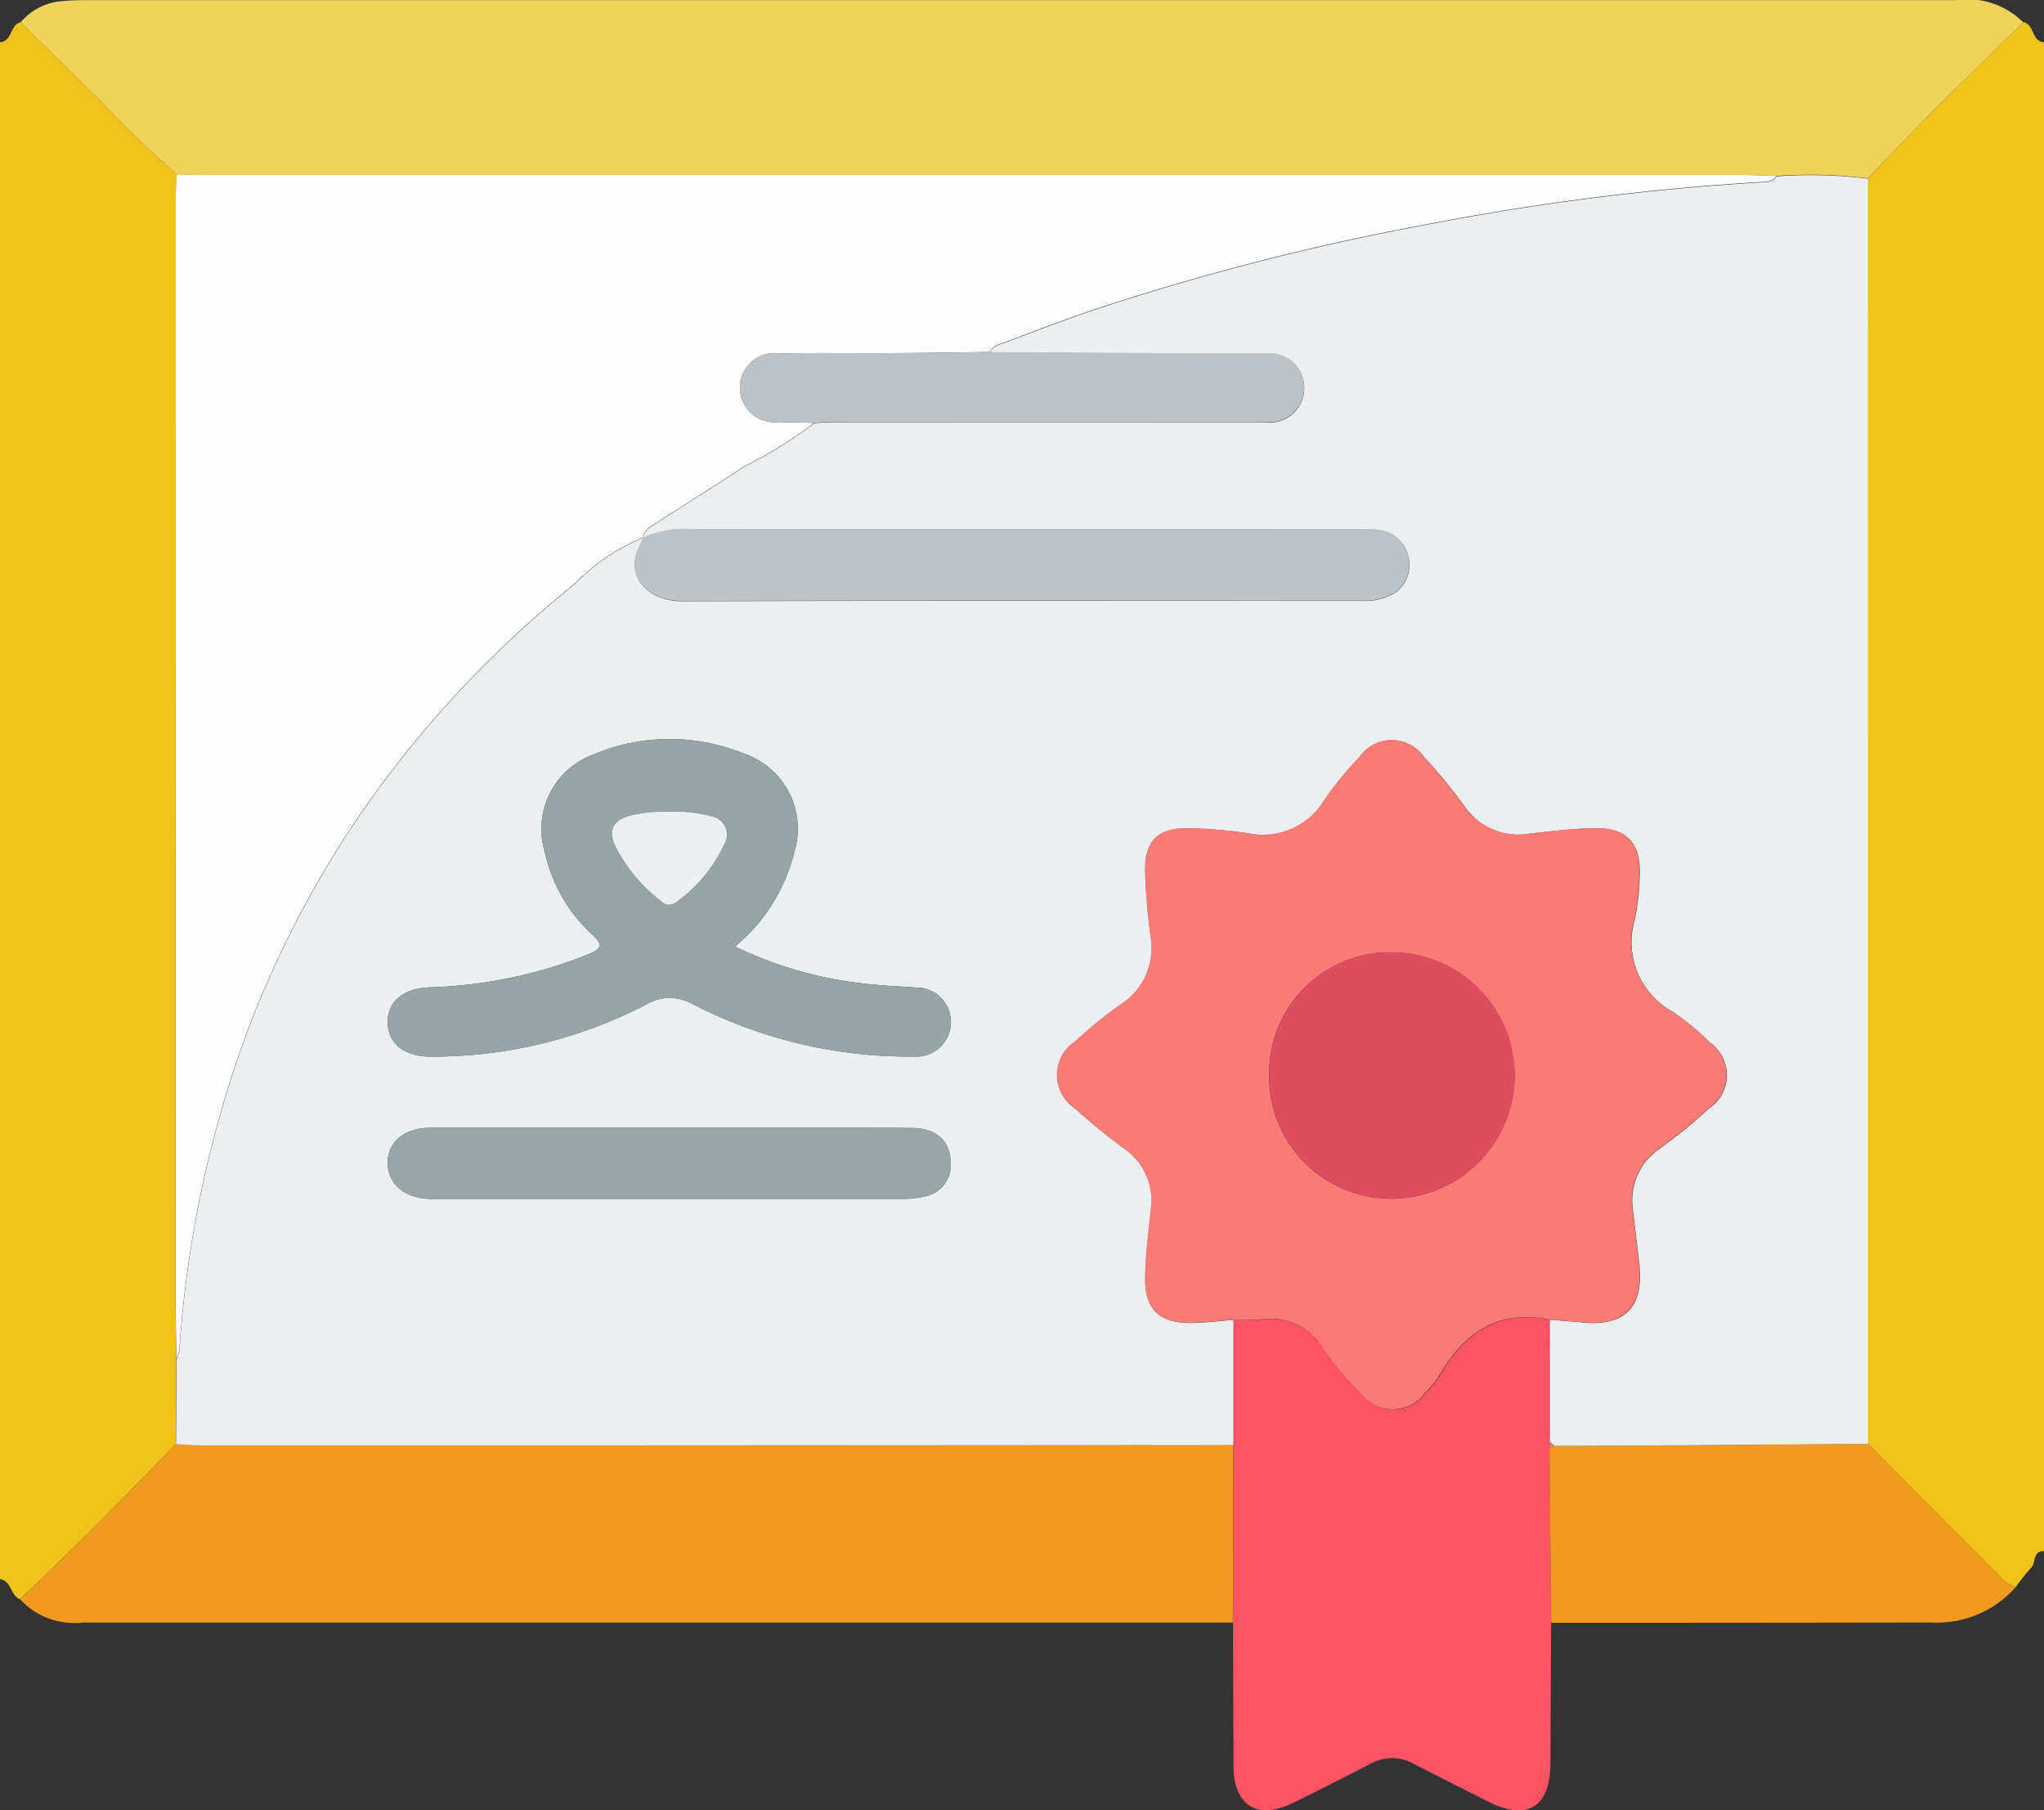
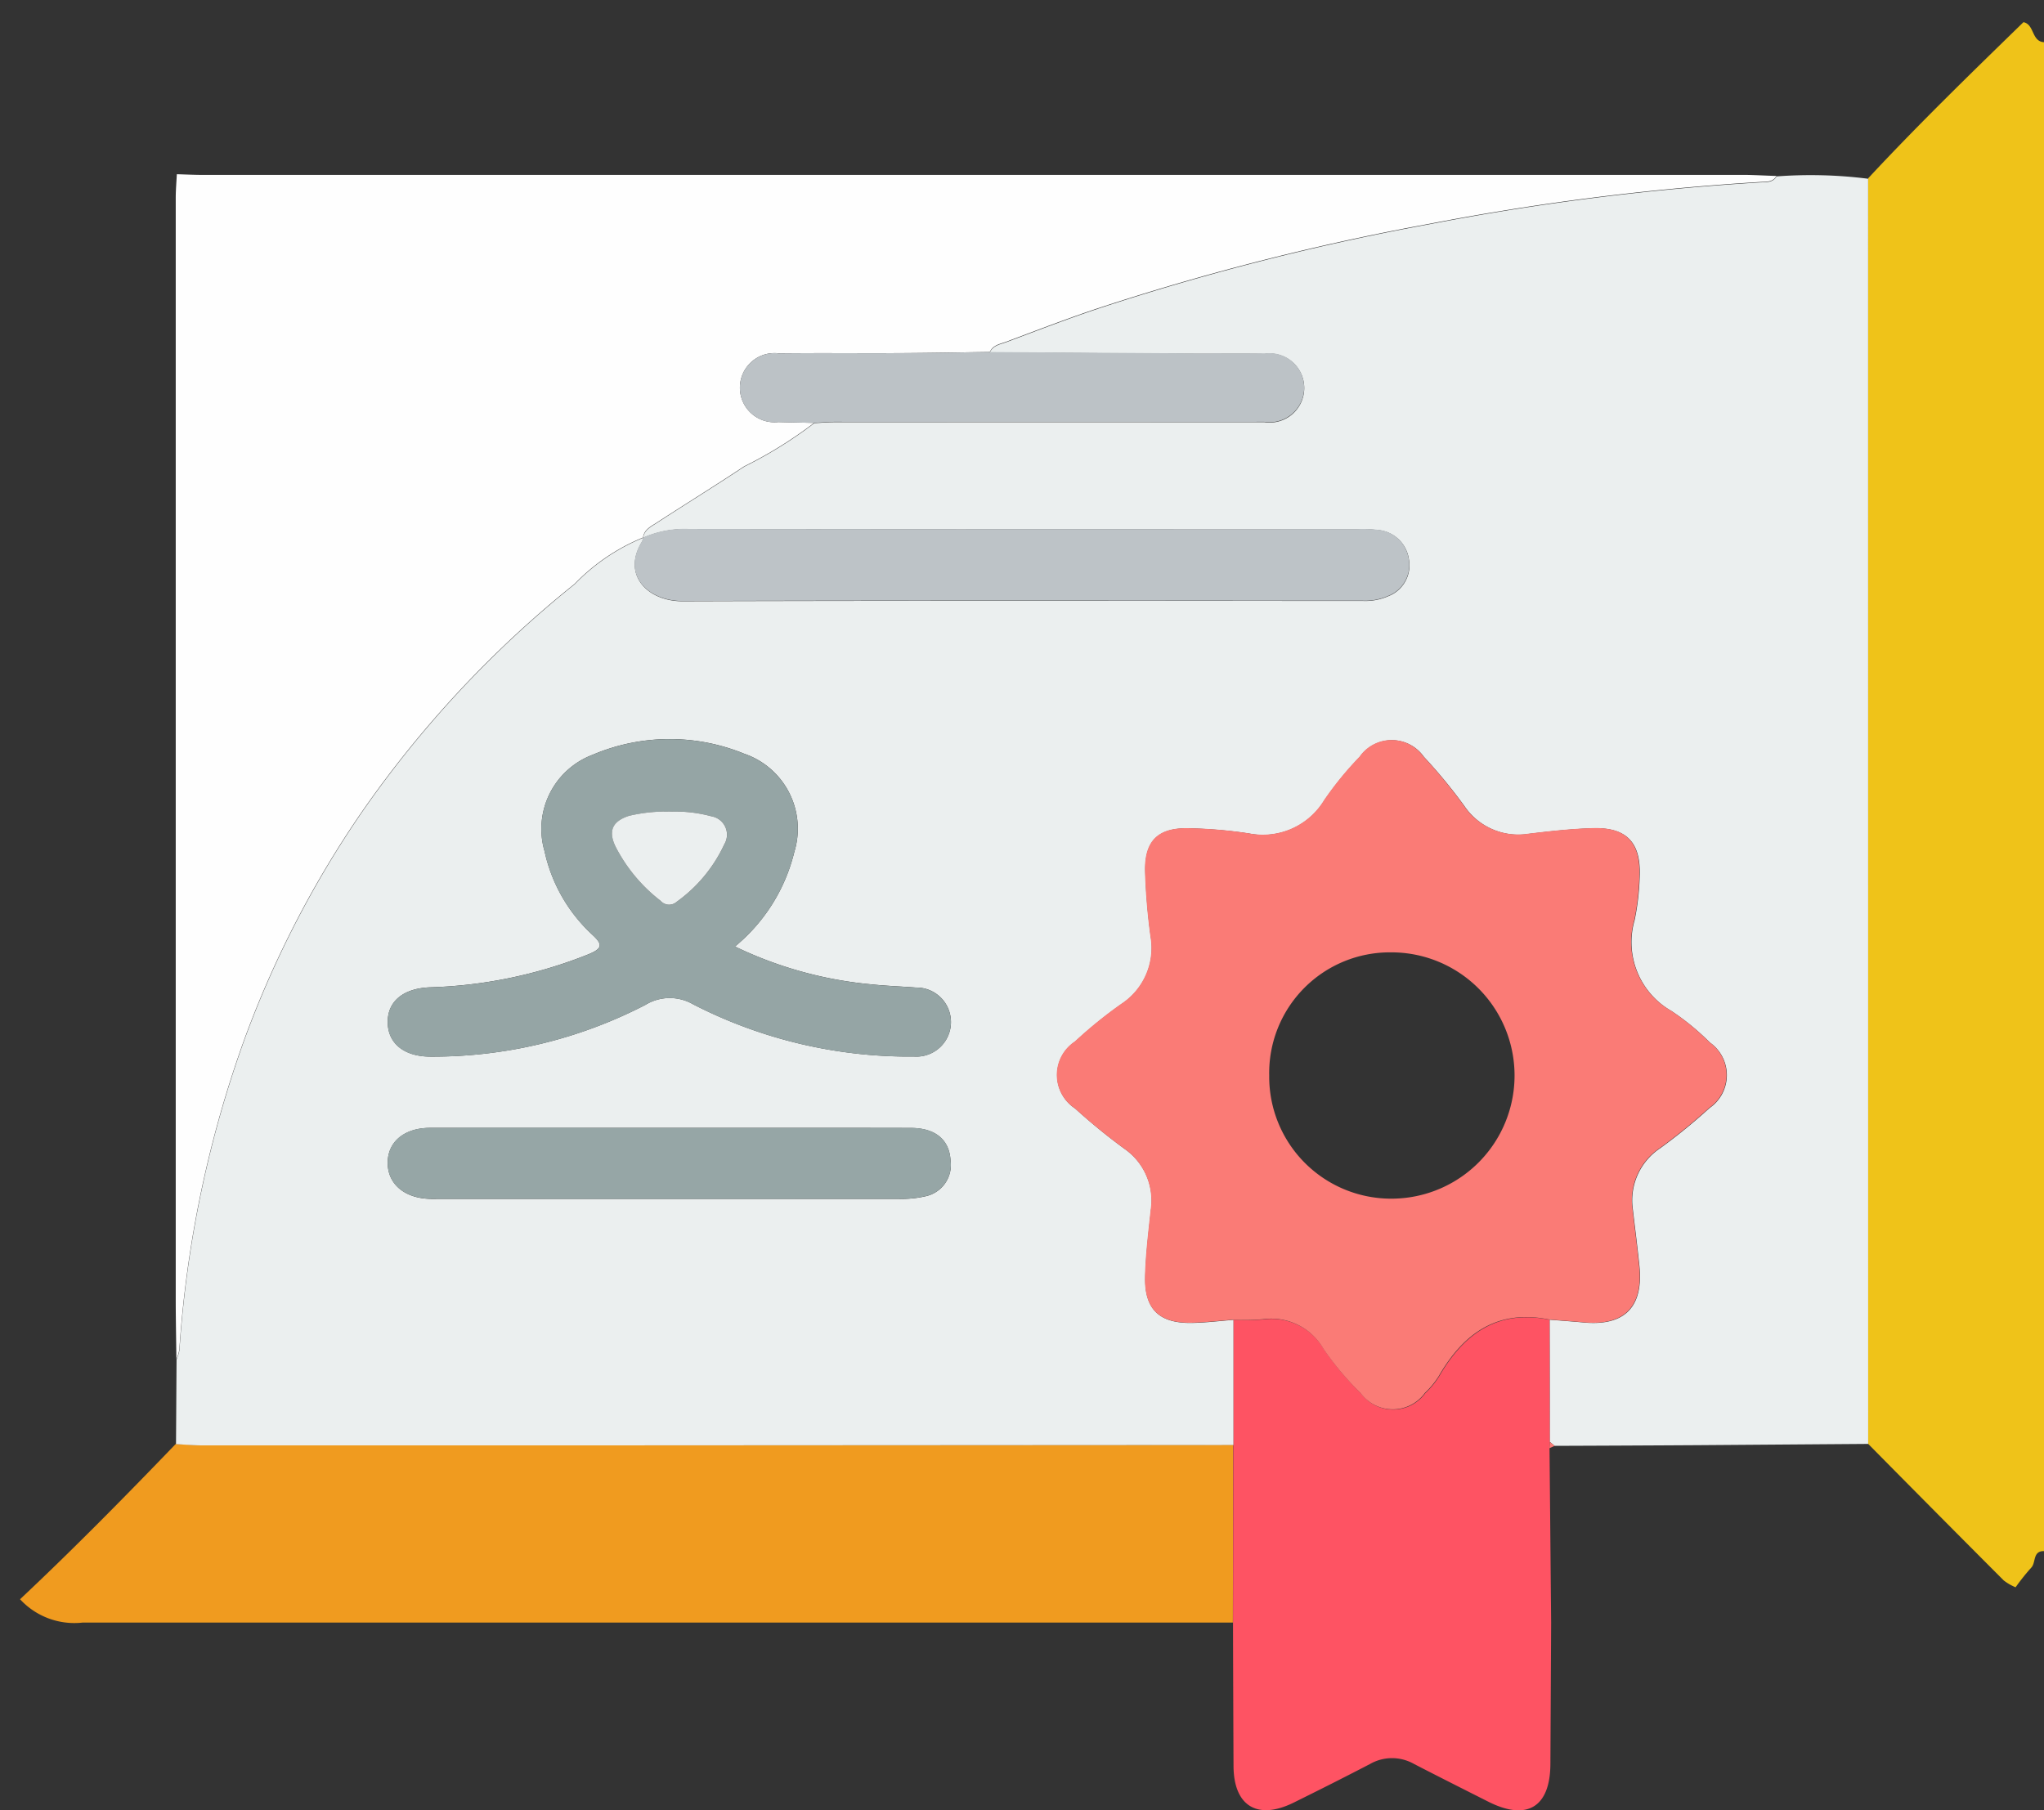
<svg xmlns="http://www.w3.org/2000/svg" width="74.812" height="66.264" viewBox="0 0 74.812 66.264">
  <rect x="0" y="0" width="74.812" height="66.264" fill="#333333" stroke="none" />
  <g id="Group_48084" data-name="Group 48084" transform="translate(0.427 -43.136)">
-     <path id="Path_34136" data-name="Path 34136" d="M.307,106.421c-.361-.131-.305-.675-.734-.738V49.43c.457-.034.357-.645.76-.735.965.951,1.921,1.911,2.9,2.85a38.129,38.129,0,0,0,2.815,2.719c-.014.291-.04.582-.04.873Q6,75.294,6,95.45c0,.73.016,1.46.024,2.19l-.02,3.1C4.147,102.669,2.263,104.581.307,106.421Z" transform="translate(0 -4.746)" fill="#efc31b" />
    <path id="Path_34137" data-name="Path 34137" d="M473.766,104.666c-.423-.008-.286.422-.469.608a8.034,8.034,0,0,0-.571.716,1.9,1.9,0,0,1-.432-.249q-2.488-2.492-4.963-5l0-46.326c1.83-1.968,3.758-3.84,5.683-5.714.409.082.29.711.757.733Z" transform="translate(-399.381 -4.753)" fill="#efc319" />
    <path id="Path_34138" data-name="Path 34138" d="M4.594,410.4c1.956-1.839,3.84-3.752,5.7-5.686.315.016.63.045.945.045q7.413,0,14.825,0,11.466,0,22.931-.013l-.011,6.508q-21.052,0-42.1,0A2.7,2.7,0,0,1,4.594,410.4Z" transform="translate(-4.287 -308.725)" fill="#f09b1f" />
    <path id="Path_34139" data-name="Path 34139" d="M308.3,384.185q.006-3.254.011-6.508,0-2.29,0-4.58a7.984,7.984,0,0,0,1.094-.01,2.206,2.206,0,0,1,2.222,1.09,10.762,10.762,0,0,0,1.359,1.616,1.457,1.457,0,0,0,2.351-.008,3.064,3.064,0,0,0,.508-.617c.907-1.566,2.148-2.458,4.049-2.069q0,2.236.006,4.471l-.015.231q.03,3.2.059,6.391-.013,2.586-.027,5.172c-.01,1.579-.858,2.09-2.277,1.373-.909-.459-1.819-.916-2.724-1.384a1.625,1.625,0,0,0-1.6.006c-.925.482-1.857.95-2.791,1.412-1.331.658-2.2.128-2.206-1.34Q308.307,386.807,308.3,384.185Z" transform="translate(-263.598 -281.654)" fill="#fe5363" />
-     <path id="Path_34140" data-name="Path 34140" d="M387.616,411.268q-.03-3.2-.059-6.391l.187-.086q2.616-.012,5.231-.025,3.123-.019,6.246-.046,2.479,2.5,4.962,5a1.9,1.9,0,0,0,.432.249,3.841,3.841,0,0,1-3.1,1.288Q394.567,411.269,387.616,411.268Z" transform="translate(-331.272 -308.731)" fill="#f09b1f" />
    <path id="Path_34141" data-name="Path 34141" d="M105.542,133.319q-3.123.023-6.246.046-2.616.016-5.23.025l-.173-.144q0-2.236-.006-4.472c.411.033.823.062,1.234.1,1.5.143,2.2-.561,2.049-2.064-.073-.7-.162-1.4-.244-2.1a2.291,2.291,0,0,1,1-2.211,20.883,20.883,0,0,0,1.81-1.474,1.461,1.461,0,0,0,.011-2.4,9.009,9.009,0,0,0-1.409-1.155,2.9,2.9,0,0,1-1.342-3.33,9.284,9.284,0,0,0,.186-1.666c.027-1.182-.5-1.718-1.677-1.69-.8.019-1.6.111-2.4.206a2.386,2.386,0,0,1-2.344-1.023,18.884,18.884,0,0,0-1.482-1.8,1.431,1.431,0,0,0-2.344.006,12.311,12.311,0,0,0-1.292,1.58,2.623,2.623,0,0,1-2.754,1.224,16.618,16.618,0,0,0-2.251-.19c-1.089-.015-1.572.467-1.555,1.561a22.553,22.553,0,0,0,.2,2.4,2.449,2.449,0,0,1-1.066,2.468,16.19,16.19,0,0,0-1.7,1.378,1.464,1.464,0,0,0,0,2.448,22.019,22.019,0,0,0,1.808,1.477,2.307,2.307,0,0,1,.968,2.225c-.088.822-.19,1.646-.21,2.47-.028,1.177.513,1.694,1.7,1.677.509-.008,1.017-.072,1.526-.111q0,2.29,0,4.58-11.466.007-22.932.013-7.413,0-14.825,0c-.315,0-.63-.03-.945-.045l.02-3.1a1.575,1.575,0,0,0,.107-.344,41.656,41.656,0,0,1,2.381-11.37,37.3,37.3,0,0,1,4.306-8.33,39.621,39.621,0,0,1,7.779-8.333,7.355,7.355,0,0,1,2.507-1.7.542.542,0,0,1-.04.14c-.762,1.236.224,2.188,1.478,2.184,8.3-.026,16.6-.014,24.9-.012a2.08,2.08,0,0,0,.924-.17,1.21,1.21,0,0,0,.763-1.355,1.25,1.25,0,0,0-1.135-1.07,4.631,4.631,0,0,0-.8-.023q-12.2,0-24.391-.007a3.745,3.745,0,0,0-1.7.314c.036-.28.268-.395.466-.523,1.075-.7,2.165-1.372,3.233-2.081a15.592,15.592,0,0,0,2.563-1.592c.242-.013.484-.036.726-.036q7.875,0,15.75,0a1.264,1.264,0,1,0,.012-2.5c-.9-.014-1.8,0-2.7-.006q-3.681-.022-7.361-.049c.116-.258.382-.293.6-.374,1.183-.443,2.363-.9,3.563-1.293a91.744,91.744,0,0,1,11.933-3.025,93.443,93.443,0,0,1,12.118-1.531c.219-.011.445.01.58-.219a16.716,16.716,0,0,1,3.351.086ZM64.065,115.112a6.453,6.453,0,0,0,2.172-3.458,2.9,2.9,0,0,0-1.837-3.6,7.205,7.205,0,0,0-5.549.042,2.9,2.9,0,0,0-1.756,3.521,5.835,5.835,0,0,0,1.745,3.059c.4.366.369.51-.128.717a16.922,16.922,0,0,1-5.824,1.213c-.97.042-1.542.519-1.532,1.286s.6,1.248,1.56,1.25a16.937,16.937,0,0,0,7.867-1.891,1.707,1.707,0,0,1,1.754-.022,17.294,17.294,0,0,0,8.085,1.91,1.264,1.264,0,1,0,.067-2.525c-.558-.042-1.118-.061-1.673-.121A14.525,14.525,0,0,1,64.065,115.112Zm-2.321,6.639q-4.416,0-8.832,0c-.946,0-1.551.508-1.557,1.269s.585,1.293,1.519,1.329c.146.006.292,0,.438,0q8.357,0,16.715,0a3.847,3.847,0,0,0,1.01-.094,1.17,1.17,0,0,0,.919-1.309c-.042-.758-.551-1.19-1.453-1.192C67.584,121.747,64.664,121.752,61.744,121.751Z" transform="translate(-37.592 -37.33)" fill="#ebefef" />
    <path id="Path_34142" data-name="Path 34142" d="M102.158,86.857c-.135.229-.361.208-.58.219A93.444,93.444,0,0,0,89.46,88.607a91.745,91.745,0,0,0-11.933,3.025c-1.2.392-2.38.85-3.563,1.293-.218.082-.484.116-.6.375-1.118.015-2.235.037-3.353.042-1.458.008-2.917-.008-4.375.008a1.266,1.266,0,1,0-.013,2.515c.437.012.874.02,1.311.03a15.593,15.593,0,0,1-2.563,1.592c-1.068.708-2.158,1.383-3.233,2.081-.2.128-.43.243-.466.523h0a7.354,7.354,0,0,0-2.507,1.7,39.62,39.62,0,0,0-7.779,8.333,37.3,37.3,0,0,0-4.306,8.33,41.656,41.656,0,0,0-2.381,11.37,1.576,1.576,0,0,1-.107.344c-.008-.73-.024-1.46-.024-2.19q0-20.156,0-40.312c0-.291.026-.582.04-.873.316.009.632.025.947.025l56.508,0C101.429,86.825,101.793,86.846,102.158,86.857Z" transform="translate(-37.563 -37.28)" fill="#fefefe" />
-     <path id="Path_34143" data-name="Path 34143" d="M69.032,49.577c-.364-.011-.729-.032-1.093-.032l-56.508,0c-.316,0-.632-.016-.947-.025A38.13,38.13,0,0,1,7.668,46.8c-.977-.939-1.933-1.9-2.9-2.85a2.2,2.2,0,0,1,1.587-.779c.29-.026.583-.03.875-.03q34.186,0,68.372,0a2.88,2.88,0,0,1,2.462.814c-1.925,1.874-3.853,3.745-5.683,5.713A16.716,16.716,0,0,0,69.032,49.577Z" transform="translate(-4.437)" fill="#efd25a" />
    <path id="Path_34144" data-name="Path 34144" d="M270.7,249.683c-.509.039-1.017.1-1.526.111-1.182.018-1.724-.5-1.7-1.677.02-.825.122-1.649.21-2.47a2.307,2.307,0,0,0-.968-2.225,22.021,22.021,0,0,1-1.808-1.477,1.464,1.464,0,0,1,0-2.448,16.184,16.184,0,0,1,1.7-1.378,2.449,2.449,0,0,0,1.066-2.468,22.551,22.551,0,0,1-.2-2.4c-.017-1.094.466-1.575,1.555-1.561a16.62,16.62,0,0,1,2.251.19,2.623,2.623,0,0,0,2.754-1.224,12.314,12.314,0,0,1,1.292-1.58,1.431,1.431,0,0,1,2.344-.006,18.885,18.885,0,0,1,1.482,1.8,2.386,2.386,0,0,0,2.344,1.023c.8-.095,1.6-.187,2.4-.206,1.181-.028,1.7.509,1.677,1.69a9.285,9.285,0,0,1-.186,1.666,2.9,2.9,0,0,0,1.342,3.33,9.009,9.009,0,0,1,1.409,1.155,1.461,1.461,0,0,1-.011,2.4,20.887,20.887,0,0,1-1.81,1.474,2.291,2.291,0,0,0-1,2.211c.083.7.172,1.4.244,2.1.156,1.5-.549,2.208-2.049,2.064-.411-.039-.823-.068-1.234-.1-1.9-.389-3.143.5-4.049,2.069a3.065,3.065,0,0,1-.508.617,1.457,1.457,0,0,1-2.351.008,10.764,10.764,0,0,1-1.359-1.616,2.206,2.206,0,0,0-2.222-1.09A7.981,7.981,0,0,1,270.7,249.683Zm5.774-13.447a4.417,4.417,0,0,0-4.452,4.506,4.463,4.463,0,0,0,4.492,4.51,4.508,4.508,0,1,0-.04-9.016Z" transform="translate(-225.995 -158.24)" fill="#fa7b76" />
    <path id="Path_34145" data-name="Path 34145" d="M387.572,404.219l.173.144-.188.086Q387.565,404.334,387.572,404.219Z" transform="translate(-331.272 -308.303)" fill="#fa7b76" />
    <path id="Path_34146" data-name="Path 34146" d="M109.361,235.822a14.525,14.525,0,0,0,4.95,1.383c.555.061,1.116.08,1.673.121a1.264,1.264,0,1,1-.067,2.525,17.294,17.294,0,0,1-8.085-1.91,1.707,1.707,0,0,0-1.754.022,16.937,16.937,0,0,1-7.867,1.891c-.957,0-1.55-.477-1.56-1.25s.562-1.244,1.532-1.286a16.922,16.922,0,0,0,5.824-1.213c.5-.207.526-.351.128-.717a5.835,5.835,0,0,1-1.745-3.059,2.9,2.9,0,0,1,1.756-3.521,7.205,7.205,0,0,1,5.549-.042,2.9,2.9,0,0,1,1.837,3.6A6.453,6.453,0,0,1,109.361,235.822Zm-2.33-4.937a5.929,5.929,0,0,0-1.549.155c-.587.193-.764.535-.5,1.109a5.888,5.888,0,0,0,1.658,2,.414.414,0,0,0,.587.039,5.358,5.358,0,0,0,1.745-2.106.681.681,0,0,0-.466-1.024A5.065,5.065,0,0,0,107.031,230.884Z" transform="translate(-82.888 -158.04)" fill="#95a5a5" />
    <path id="Path_34147" data-name="Path 34147" d="M158.792,175.909a3.745,3.745,0,0,1,1.7-.314q12.2.015,24.391.007a4.631,4.631,0,0,1,.8.023,1.25,1.25,0,0,1,1.135,1.07,1.211,1.211,0,0,1-.763,1.355,2.08,2.08,0,0,1-.924.17c-8.3,0-16.6-.014-24.9.012-1.254,0-2.24-.948-1.478-2.184a.542.542,0,0,0,.04-.14Z" transform="translate(-135.684 -113.097)" fill="#bdc3c7" />
    <path id="Path_34148" data-name="Path 34148" d="M107.04,325.574c2.92,0,5.839,0,8.759,0,.9,0,1.411.434,1.453,1.192a1.17,1.17,0,0,1-.919,1.309,3.846,3.846,0,0,1-1.01.094q-8.358.008-16.715,0c-.146,0-.292,0-.438,0-.934-.036-1.526-.555-1.519-1.329s.611-1.267,1.557-1.269Q102.624,325.567,107.04,325.574Z" transform="translate(-82.888 -241.153)" fill="#96a6a6" />
    <path id="Path_34149" data-name="Path 34149" d="M187.574,133.877c-.437-.01-.874-.018-1.311-.03a1.266,1.266,0,1,1,.013-2.515c1.458-.017,2.917,0,4.375-.008,1.118-.006,2.235-.027,3.353-.042q3.68.025,7.361.049c.9.005,1.8-.009,2.7.006a1.264,1.264,0,1,1-.012,2.5q-7.875.006-15.751,0C188.059,133.84,187.816,133.864,187.574,133.877Z" transform="translate(-158.204 -75.261)" fill="#bcc2c6" />
-     <path id="Path_34150" data-name="Path 34150" d="M321.867,281.618a4.508,4.508,0,1,1,.04,9.016,4.463,4.463,0,0,1-4.492-4.51A4.417,4.417,0,0,1,321.867,281.618Z" transform="translate(-271.383 -203.623)" fill="#de4d60" />
-     <path id="Path_34151" data-name="Path 34151" d="M155,246.38a5.065,5.065,0,0,1,1.476.174.681.681,0,0,1,.466,1.023,5.358,5.358,0,0,1-1.745,2.106.414.414,0,0,1-.587-.039,5.888,5.888,0,0,1-1.658-2c-.267-.574-.09-.916.5-1.109A5.929,5.929,0,0,1,155,246.38Z" transform="translate(-130.859 -173.536)" fill="#ebefef" />
+     <path id="Path_34151" data-name="Path 34151" d="M155,246.38a5.065,5.065,0,0,1,1.476.174.681.681,0,0,1,.466,1.023,5.358,5.358,0,0,1-1.745,2.106.414.414,0,0,1-.587-.039,5.888,5.888,0,0,1-1.658-2c-.267-.574-.09-.916.5-1.109A5.929,5.929,0,0,1,155,246.38" transform="translate(-130.859 -173.536)" fill="#ebefef" />
  </g>
</svg>